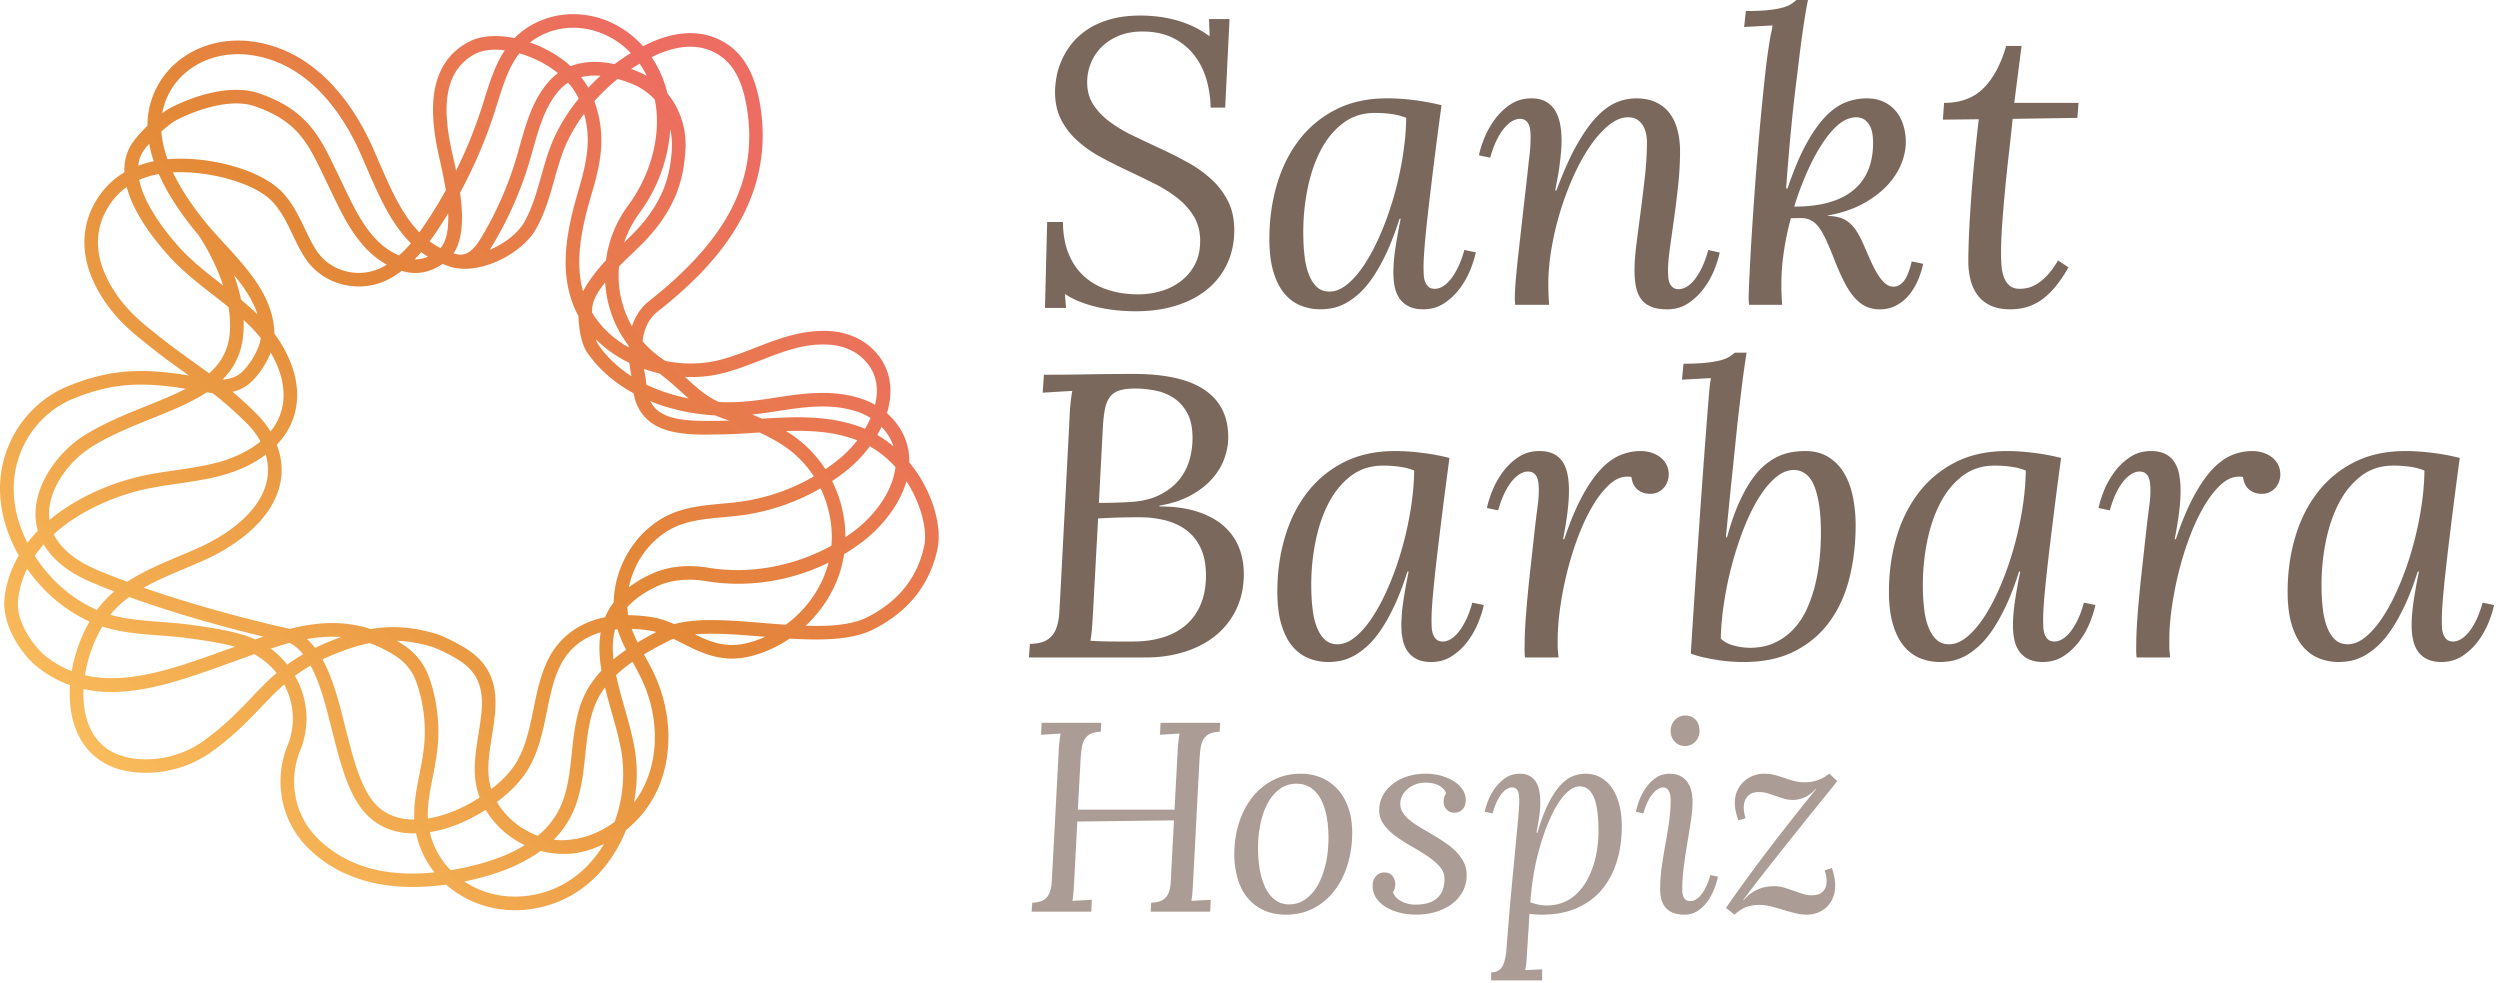
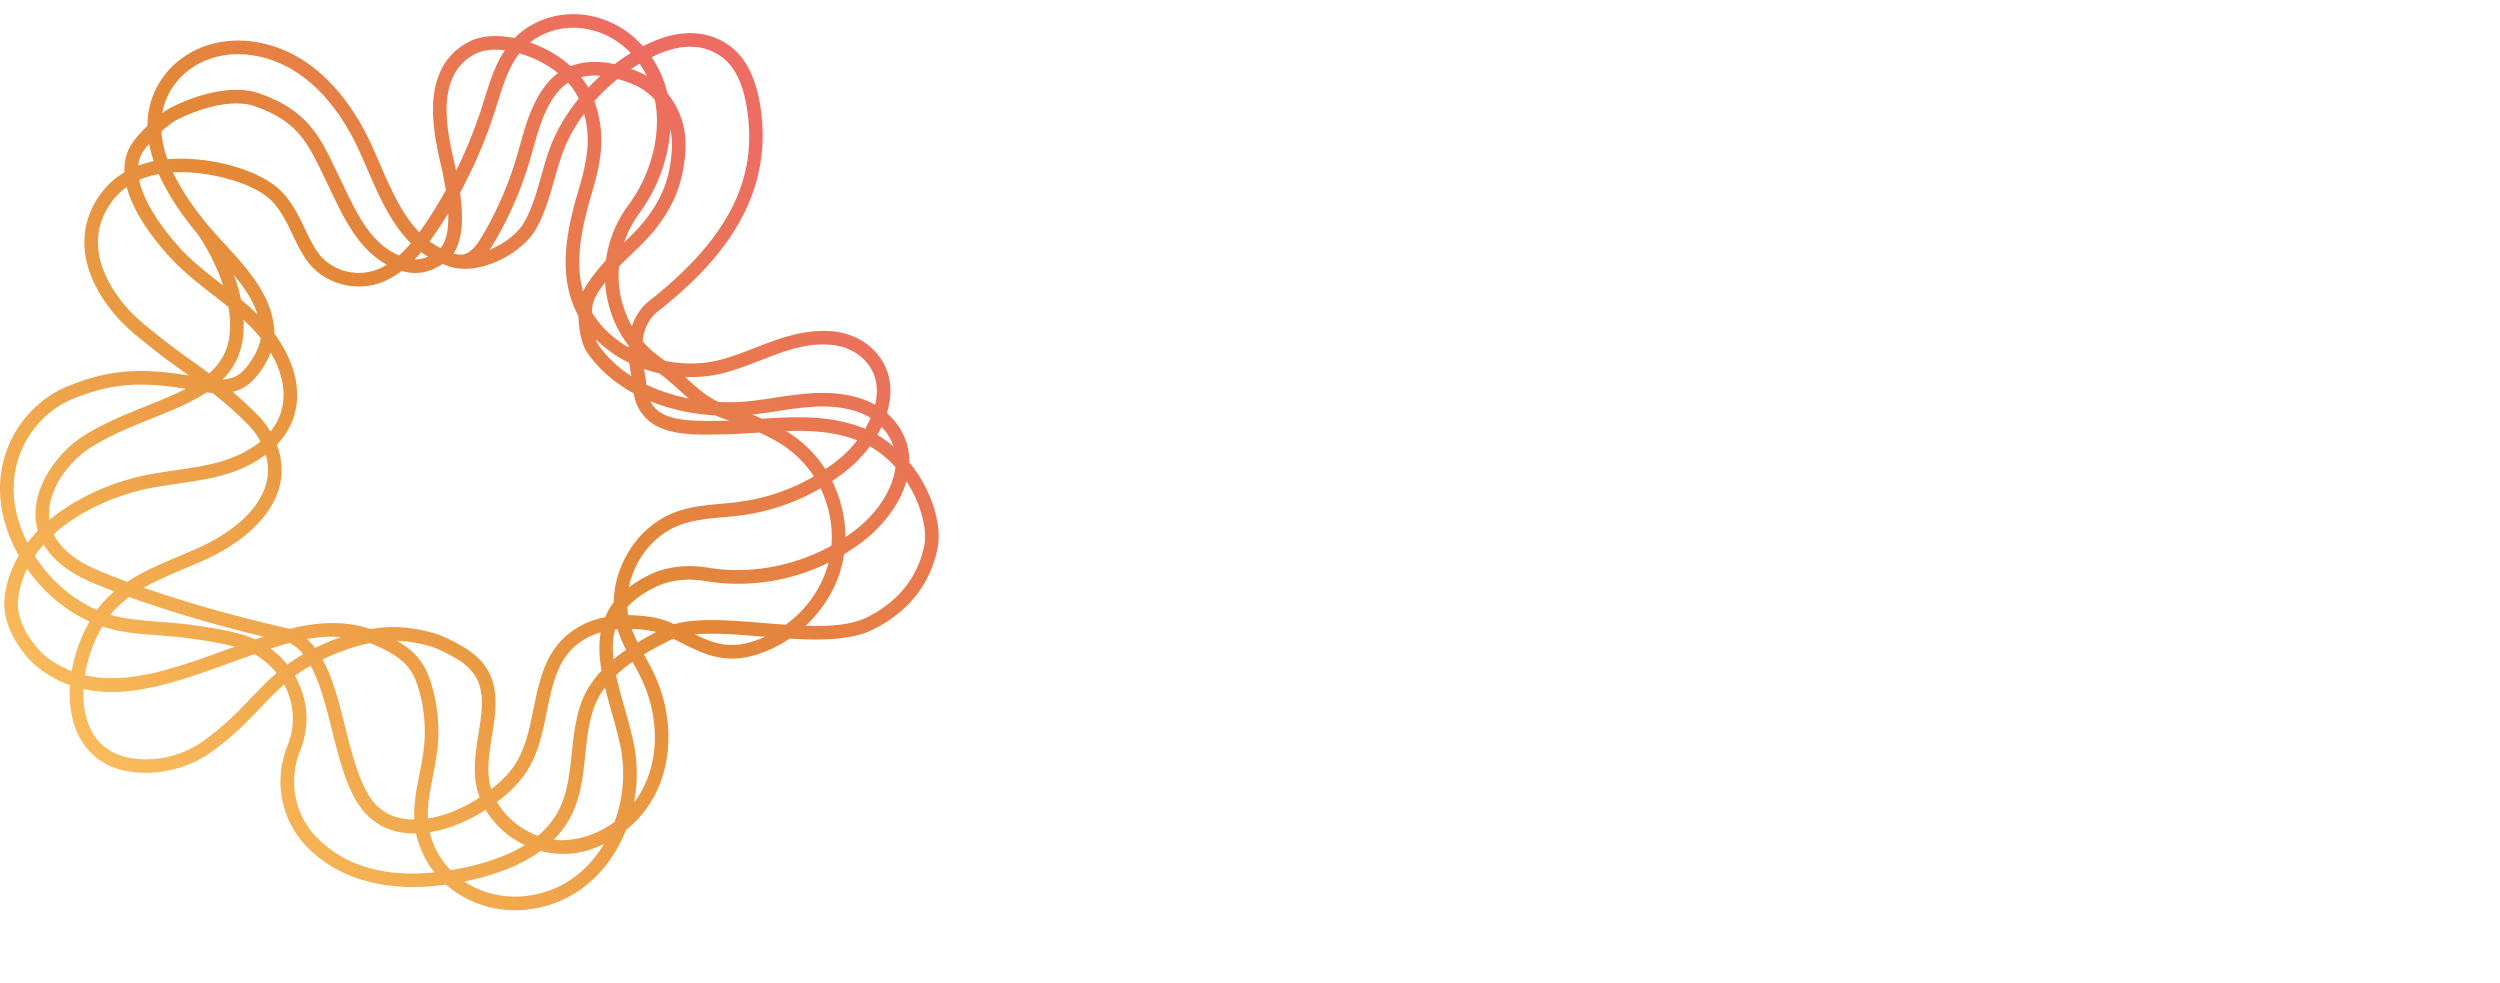
<svg xmlns="http://www.w3.org/2000/svg" viewBox="0 0 374 147" fill-rule="evenodd" clip-rule="evenodd" stroke-linejoin="round" stroke-miterlimit="2">
-   <path d="M175.629 122.726l-14.463.177-.453 8.67c-.04.735-.079 1.366-.118 1.892-.039.526-.092.959-.158 1.301l2.896-.158-.079 1.773h-8.926l.098-1.34c.749-.026 1.32-.164 1.714-.414.394-.249.68-.591.857-1.024.177-.434.286-.949.325-1.547.04-.598.079-1.251.119-1.96l.926-17.438a26.204 26.204 0 01.295-2.916l-2.916.178.079-1.793h8.926l-.079 1.34c-.657.026-1.179.141-1.566.345a2.107 2.107 0 00-.887.856c-.204.368-.342.825-.414 1.37a24.992 24.992 0 00-.167 1.901l-.394 7.191h14.462l.453-8.473a26.204 26.204 0 01.295-2.916l-2.916.178.079-1.793h8.926l-.079 1.34c-.657.026-1.179.138-1.566.335a2.04 2.04 0 00-.887.847c-.204.368-.342.821-.414 1.359-.072.539-.128 1.17-.167 1.892l-.926 17.675a91.45 91.45 0 01-.118 1.892c-.039.526-.092.959-.158 1.301l2.896-.158-.079 1.773h-8.906l.079-1.34c.749-.026 1.323-.164 1.724-.414.401-.249.69-.591.867-1.024.177-.433.286-.949.325-1.547.039-.598.072-1.251.099-1.96l.394-7.369.002-.002zM192.397 136.833c-1.327 0-2.476-.236-3.448-.709a6.778 6.778 0 01-2.414-1.932c-.638-.813-1.11-1.773-1.419-2.876a13.029 13.029 0 01-.463-3.527c0-1.629.229-3.176.689-4.641.46-1.464 1.117-2.741 1.971-3.832a9.533 9.533 0 013.133-2.601c1.234-.644 2.627-.966 4.177-.966 1.09 0 2.102.197 3.034.591a6.964 6.964 0 012.434 1.715c.689.748 1.228 1.672 1.616 2.769.387 1.097.581 2.354.581 3.772 0 1.629-.22 3.183-.66 4.66-.44 1.477-1.083 2.778-1.931 3.901a9.54 9.54 0 01-3.113 2.68c-1.229.663-2.624.995-4.187.995v.001zm6.345-11.448c0-.617-.03-1.247-.089-1.892a13.158 13.158 0 00-.306-1.871 9.612 9.612 0 00-.571-1.695 5.467 5.467 0 00-.887-1.389 3.873 3.873 0 00-1.261-.945c-.486-.23-1.051-.346-1.695-.346a4.12 4.12 0 00-2.433.759c-.716.506-1.317 1.195-1.803 2.069-.486.874-.857 1.895-1.113 3.063a17.483 17.483 0 00-.384 3.744c0 .617.029 1.255.088 1.911.059.657.161 1.297.306 1.921.144.624.332 1.212.562 1.764a5.68 5.68 0 00.867 1.458c.348.421.755.752 1.222.995.467.243 1.001.364 1.606.364.696 0 1.323-.145 1.882-.434a5.226 5.226 0 001.487-1.152 7.265 7.265 0 001.123-1.675c.315-.637.575-1.307.778-2.01.204-.702.355-1.415.454-2.138.098-.723.154-1.557.167-2.503v.002zM208.377 133.483c.104.289.27.549.492.778.223.23.488.424.799.581.307.158.639.279.994.364a4.58 4.58 0 001.084.129c1.457 0 2.549-.332 3.271-.995.721-.663 1.082-1.612 1.082-2.848 0-.683-.238-1.297-.719-1.842-.479-.545-1.084-1.064-1.812-1.557a33.276 33.276 0 00-2.355-1.448 23.977 23.977 0 01-2.354-1.508 8.523 8.523 0 01-1.813-1.754 3.527 3.527 0 01-.719-2.177 4.6 4.6 0 01.502-2.099 5.373 5.373 0 011.419-1.743c.611-.5 1.344-.894 2.197-1.183.853-.289 1.807-.434 2.857-.434.762 0 1.5.096 2.217.286.715.19 1.352.456 1.91.798a4.357 4.357 0 011.34 1.241 2.81 2.81 0 01.504 1.636c0 .591-.162 1.051-.484 1.379-.32.328-.725.492-1.211.492-.486 0-.877-.164-1.172-.492a1.625 1.625 0 01-.443-1.123c0-.21.025-.421.078-.631.053-.21.15-.427.295-.65-.145-.446-.479-.824-1.004-1.133-.525-.309-1.242-.463-2.148-.463-.445 0-.889.076-1.33.227a3.982 3.982 0 00-1.191.65c-.355.282-.641.62-.857 1.015a2.663 2.663 0 00-.324 1.301c0 .485.141.936.424 1.35.281.413.656.805 1.123 1.172.465.368.998.727 1.596 1.074.598.347 1.205.706 1.822 1.074.617.367 1.225.755 1.822 1.162.597.407 1.129.851 1.596 1.33a6.13 6.13 0 011.123 1.576c.283.571.424 1.212.424 1.921a5.08 5.08 0 01-.551 2.354 5.612 5.612 0 01-1.557 1.862c-.67.525-1.473.936-2.404 1.231-.934.296-1.957.443-3.074.443-.814 0-1.611-.096-2.395-.285a7.467 7.467 0 01-2.078-.828 4.566 4.566 0 01-1.458-1.35c-.368-.538-.551-1.156-.551-1.853 0-.591.167-1.07.502-1.438a1.623 1.623 0 011.251-.551c.538 0 .945.177 1.221.531.277.354.414.749.414 1.183 0 .197-.021.397-.068.601a2.045 2.045 0 01-.285.641l-.002.003zM228.494 141.778c-.04.552-.076 1.134-.108 1.744a8.215 8.215 0 01-.227 1.605l2.541-.118v1.655h-7.625v-1.202c.564 0 1.002-.147 1.311-.442.309-.296.535-.696.68-1.201a9.099 9.099 0 00.296-1.792c.052-.689.111-1.428.177-2.215.118-1.55.243-3.065.374-4.549.132-1.482.263-2.903.395-4.263.131-1.358.253-2.635.364-3.829.111-1.195.214-2.271.306-3.229.092-.958.164-1.782.217-2.471.053-.689.079-1.204.079-1.546a14.2 14.2 0 00-.021-.777 2.33 2.33 0 00-.128-.68 1.139 1.139 0 00-.325-.482c-.144-.125-.348-.188-.61-.188-.224 0-.463.069-.72.206-.256.138-.512.359-.768.667-.257.307-.506.709-.749 1.205a10.696 10.696 0 00-.66 1.804l-1.183-.236c.092-.473.267-1.034.522-1.685a8.435 8.435 0 011.034-1.872 6.237 6.237 0 011.566-1.517c.611-.414 1.317-.621 2.118-.621.604 0 1.106.115 1.508.345.4.23.716.539.945.926.23.388.391.838.483 1.351a9.01 9.01 0 01.138 1.596c0 .827-.066 1.648-.197 2.463-.131.815-.256 1.53-.374 2.147h.138c.552-1.852 1.123-3.353 1.714-4.502.592-1.149 1.192-2.043 1.804-2.68.61-.638 1.225-1.07 1.842-1.301a5.194 5.194 0 011.812-.345c.92 0 1.725.21 2.414.631.689.42 1.258.985 1.704 1.694.446.709.781 1.537 1.005 2.482.224.946.335 1.951.335 3.015 0 1.971-.256 3.767-.769 5.389-.512 1.623-1.268 3.019-2.266 4.188-.998 1.169-2.243 2.076-3.733 2.719-1.491.644-3.209.966-5.153.966-.656 0-1.287-.039-1.892-.118l-.314 5.063zm.887-10.64a27.895 27.895 0 00-.257 1.843c-.066.624-.131 1.29-.197 1.999.421.146.824.26 1.212.346.388.085.805.128 1.252.128.945 0 1.796-.161 2.551-.483a6.412 6.412 0 001.99-1.319 8.353 8.353 0 001.468-1.941c.407-.735.739-1.514.995-2.335.257-.82.443-1.668.562-2.542.118-.873.178-1.717.178-2.531 0-.92-.043-1.783-.128-2.592-.086-.808-.233-1.514-.443-2.118-.21-.604-.499-1.08-.867-1.428-.368-.349-.827-.522-1.379-.522-.486 0-.973.181-1.458.542-.486.361-.959.86-1.419 1.497a14.78 14.78 0 00-1.311 2.256 27.548 27.548 0 00-1.143 2.799c-.349.998-.66 2.042-.936 3.133-.276 1.09-.5 2.181-.67 3.271v-.003zM253.203 119.947c0 .814-.079 1.743-.236 2.788a200.894 200.894 0 01-.532 3.31 93.298 93.298 0 00-.532 3.557 27.245 27.245 0 00-.236 3.508c0 .552.099.972.295 1.261.197.289.52.434.966.434.224 0 .463-.069.72-.207.256-.138.515-.361.778-.67.262-.309.519-.713.768-1.212.25-.499.474-1.104.67-1.812l1.144.236a11.987 11.987 0 01-.562 1.843 8.442 8.442 0 01-.995 1.852 5.6 5.6 0 01-1.468 1.429c-.572.381-1.231.571-1.98.571-2.431 0-3.646-1.267-3.646-3.799 0-1.168.082-2.31.246-3.425.164-1.115.345-2.221.542-3.316.197-1.095.378-2.198.542-3.307.164-1.109.246-2.234.246-3.376 0-.171-.017-.361-.049-.571a2.451 2.451 0 00-.168-.59 1.242 1.242 0 00-.335-.463c-.145-.125-.335-.188-.571-.188-.224 0-.463.069-.719.206-.257.138-.52.359-.788.667-.27.307-.529.709-.778 1.205-.25.497-.474 1.099-.67 1.804l-1.123-.236a11.55 11.55 0 01.492-1.685 8.18 8.18 0 01.976-1.872 6.003 6.003 0 011.507-1.517c.592-.414 1.294-.621 2.108-.621.564 0 1.061.102 1.488.306a2.88 2.88 0 011.063.856c.282.368.493.809.631 1.32.138.513.207 1.084.207 1.715l-.001-.001zm1.044-10.601c0 .342-.06.649-.178.926a2.165 2.165 0 01-1.989 1.34c-.303 0-.582-.056-.838-.168a2.194 2.194 0 01-.68-.463 2.09 2.09 0 01-.463-.709 2.44 2.44 0 01-.168-.926c0-.342.06-.653.178-.937a2.213 2.213 0 011.181-1.203c.263-.111.539-.167.828-.167.631 0 1.143.207 1.537.62.394.414.591.976.591 1.686l.001.001zM263.173 135.375c-.591 0-1.186.089-1.783.266-.598.178-1.231.575-1.901 1.192l-1.281-1.005c.644-.959 1.737-2.495 3.281-4.61a253.536 253.536 0 014.729-6.276 402.353 402.353 0 013.498-4.452c.722-.9 1.392-1.725 2.01-2.474h-.079c-.618.657-1.215 1.098-1.793 1.32-.578.224-1.11.335-1.597.335a4.71 4.71 0 01-1.359-.188c-.42-.124-.834-.259-1.241-.403a27.655 27.655 0 00-1.231-.404 4.686 4.686 0 00-1.35-.187c-.236 0-.482.032-.739.098a1.84 1.84 0 00-.709.365c-.217.177-.397.42-.542.729-.145.309-.217.7-.217 1.173 0 .224.02.463.06.719.039.257.111.529.217.818l-1.084.354c-.145-.407-.27-.838-.374-1.291a6.042 6.042 0 01-.158-1.369c0-.644.118-1.231.354-1.764.236-.533.555-.988.956-1.369a4.42 4.42 0 013.044-1.202c.604 0 1.153.065 1.646.197.492.131.969.279 1.429.443.459.164.933.312 1.419.443a6.358 6.358 0 001.654.197c.171 0 .391-.014.66-.04.269-.026.568-.085.896-.177.328-.092.67-.224 1.025-.395.354-.171.702-.4 1.044-.689l1.202 1.123a189.81 189.81 0 01-1.469 1.832c-.637.788-1.362 1.685-2.177 2.689a745.9 745.9 0 00-4.01 5.015 720.324 720.324 0 00-4.099 5.192 138.219 138.219 0 00-2.335 3.084h.079c.631-.71 1.311-1.235 2.039-1.577.729-.341 1.587-.512 2.571-.512.486 0 .969.072 1.448.217.479.145.949.299 1.409.463.46.164.916.318 1.369.463.453.145.903.217 1.35.217.236 0 .483-.026.739-.079.256-.052.496-.154.719-.305.224-.151.407-.371.552-.66.145-.289.217-.67.217-1.144 0-.446-.099-.958-.295-1.536l1.083-.354c.145.407.263.837.355 1.29.092.453.138.91.138 1.369 0 .645-.108 1.231-.325 1.764a3.99 3.99 0 01-.896 1.359 4.114 4.114 0 01-1.34.877 4.323 4.323 0 01-1.655.315 7.291 7.291 0 01-1.803-.227 37.507 37.507 0 01-1.793-.502 37.121 37.121 0 00-1.783-.503 7.198 7.198 0 00-1.773-.227l-.001.003z" fill="#ab9d95" fill-rule="nonzero" />
-   <path d="M159.97 63.254c.039-1.12.098-2.068.177-2.844.078-.776.167-1.42.265-1.931l-4.424.265.177-2.684c2.202 0 4.395-.019 6.578-.059a386.93 386.93 0 016.902-.059c2.242 0 4.237.187 5.988.56 1.75.374 3.225.949 4.424 1.726 1.199.777 2.114 1.76 2.743 2.95.629 1.19.944 2.601.944 4.233 0 1.042-.192 2.099-.575 3.171-.384 1.072-.988 2.079-1.814 3.023-.826.944-1.893 1.775-3.2 2.492-1.308.719-2.876 1.234-4.705 1.549v.118c2.143 0 4.006.251 5.589.752 1.583.501 2.896 1.199 3.938 2.094a8.43 8.43 0 012.33 3.187c.511 1.229.767 2.58.767 4.056 0 1.946-.369 3.696-1.106 5.25a11.274 11.274 0 01-3.067 3.938c-1.308 1.072-2.861 1.893-4.661 2.463-1.799.57-3.751.855-5.855.855h-17.461l.147-2.035c1.121-.02 1.98-.221 2.581-.604a3.315 3.315 0 001.312-1.591c.275-.679.443-1.484.501-2.417.059-.934.118-1.97.177-3.109l1.327-25.347.001-.002zm3.156 32.597c.491.039 1.077.068 1.755.088.679.021 1.337.029 1.977.029h2.669c1.632 0 3.116-.206 4.454-.618 1.338-.412 2.482-1.03 3.437-1.854.954-.825 1.691-1.855 2.212-3.093.521-1.236.781-2.68.781-4.329 0-1.629-.265-2.998-.796-4.107s-1.253-2.003-2.168-2.681c-.914-.677-1.972-1.162-3.171-1.457a15.759 15.759 0 00-3.775-.442 95.798 95.798 0 00-6.223.177l-.737 13.576a114.647 114.647 0 01-.177 2.812 17.57 17.57 0 01-.236 1.899h-.002zm6.696-37.726c-.984 0-1.775.099-2.375.295-.6.197-1.072.526-1.416.988-.344.462-.59 1.067-.737 1.814-.147.748-.25 1.671-.31 2.772l-.59 11.238c.747 0 1.499-.01 2.256-.029.757-.02 1.47-.049 2.138-.089 1.79-.078 3.293-.407 4.513-.988 1.219-.579 2.207-1.312 2.964-2.197a8.198 8.198 0 001.637-2.994c.334-1.11.501-2.246.501-3.407 0-1.534-.266-2.782-.796-3.746-.531-.963-1.209-1.715-2.036-2.256a7.644 7.644 0 00-2.772-1.106 15.823 15.823 0 00-2.979-.295h.002zM216.84 68.507a893.49 893.49 0 00-1.829 14.422c-.256 2.171-.462 4.11-.619 5.819-.158 1.709-.236 3.016-.236 3.919 0 .393.01.786.029 1.179.019.393.089.746.207 1.061.118.315.29.57.516.767.227.196.546.294.959.294.334 0 .693-.102 1.076-.308.384-.205.771-.538 1.165-.998.394-.46.777-1.061 1.15-1.805.374-.743.708-1.644 1.003-2.7l1.711.354c-.138.708-.398 1.548-.781 2.521a12.685 12.685 0 01-1.549 2.803 9.265 9.265 0 01-2.359 2.271c-.925.62-1.986.93-3.186.93-.807 0-1.495-.133-2.065-.398a3.59 3.59 0 01-1.386-1.106c-.354-.472-.61-1.042-.768-1.711a9.815 9.815 0 01-.235-2.241c0-1.141.104-2.39.31-3.746.206-1.356.467-2.802.781-4.336h-.177c-.63 1.986-1.283 3.697-1.961 5.132-.679 1.437-1.362 2.655-2.051 3.658-.689 1.003-1.382 1.813-2.079 2.434-.698.619-1.376 1.102-2.035 1.445-.659.344-1.298.575-1.917.692a9.402 9.402 0 01-1.755.178 7.884 7.884 0 01-3.023-.575c-.934-.384-1.746-.993-2.434-1.829-.688-.836-1.229-1.922-1.622-3.26-.394-1.337-.59-2.959-.59-4.866 0-2.832.369-5.516 1.106-8.053.737-2.536 1.838-4.768 3.304-6.695 1.464-1.927 3.298-3.456 5.501-4.586 2.202-1.131 4.778-1.696 7.728-1.696 1.239 0 2.571.088 3.997.266 1.426.177 2.797.432 4.115.766l-.001-.002zm-5.28 1.889a8.856 8.856 0 00-2.094-.561 17.572 17.572 0 00-2.597-.177c-1.828 0-3.417.512-4.763 1.534-1.347 1.022-2.458 2.375-3.333 4.055-.875 1.682-1.529 3.589-1.961 5.723a32.773 32.773 0 00-.649 6.533c0 1.278.063 2.463.192 3.554.127 1.092.349 2.031.664 2.817.314.787.717 1.401 1.209 1.844.491.442 1.11.663 1.858.663.924 0 1.848-.393 2.773-1.18.924-.786 1.804-1.838 2.64-3.156.835-1.317 1.622-2.851 2.36-4.601a46.722 46.722 0 001.917-5.517c.54-1.927.968-3.883 1.283-5.869.313-1.986.481-3.874.501-5.663v.001zM244.065 71.369a1.082 1.082 0 00-.34-.059h-.31c-.904 0-1.784.389-2.64 1.166-.856.777-1.672 1.809-2.448 3.096-.777 1.289-1.489 2.773-2.139 4.454a46.682 46.682 0 00-1.666 5.236 52.702 52.702 0 00-1.092 5.441c-.266 1.819-.398 3.506-.398 5.059v.767a11.353 11.353 0 00.06 1.165c.02.188.039.409.059.664h-5.015a12.041 12.041 0 01-.059-.884c0-.53.005-1.114.015-1.753.01-.639.044-1.439.104-2.401.059-.963.152-2.156.28-3.58.128-1.424.31-3.196.546-5.318.177-1.572.324-2.897.442-3.979a199.727 199.727 0 01.531-4.463c.06-.442.104-.815.133-1.12.029-.305.049-.574.06-.811.01-.235.015-.51.015-.825a8.13 8.13 0 00-.06-1.002 2.863 2.863 0 00-.235-.854 1.45 1.45 0 00-.502-.604c-.217-.148-.501-.221-.855-.221-.334 0-.692.103-1.076.308-.384.205-.777.538-1.18.998-.403.46-.792 1.061-1.165 1.805-.374.743-.708 1.643-1.003 2.7L222.445 76c.138-.707.398-1.548.781-2.521.384-.973.9-1.907 1.549-2.802a9.356 9.356 0 012.345-2.271c.915-.619 1.972-.929 3.171-.929.826 0 1.524.138 2.095.413a3.397 3.397 0 011.371 1.18c.344.512.59 1.131.738 1.858.147.728.221 1.534.221 2.419 0 1.042-.079 2.177-.236 3.407a56.694 56.694 0 01-.648 3.908h.177c.885-2.615 1.789-4.773 2.714-6.475.924-1.701 1.863-3.048 2.816-4.041.954-.993 1.922-1.686 2.906-2.08a7.89 7.89 0 012.949-.59 5.4 5.4 0 011.682.251c.511.167.958.403 1.342.708.384.305.683.673.899 1.106.216.433.324.915.324 1.445 0 .354-.063.708-.191 1.062-.128.354-.31.664-.546.929a2.743 2.743 0 01-.87.649 2.633 2.633 0 01-1.165.251c-.747 0-1.376-.211-1.888-.634-.512-.422-.816-1.047-.914-1.873l-.002-.001zM259.964 62.963a6178.6 6178.6 0 01-.855 8.289c-.295 2.831-.601 5.869-.915 9.114h.177c.531-1.947 1.106-3.618 1.726-5.015.62-1.396 1.259-2.571 1.918-3.524.658-.954 1.337-1.716 2.035-2.286.697-.57 1.391-1.007 2.079-1.312a7.865 7.865 0 012.035-.605 13.056 13.056 0 011.888-.147c1.377 0 2.547.305 3.511.915a7.112 7.112 0 012.345 2.448c.6 1.022 1.032 2.208 1.298 3.554a21.66 21.66 0 01.398 4.203c0 2.773-.31 5.398-.93 7.876-.619 2.478-1.603 4.646-2.949 6.504-1.348 1.858-3.083 3.333-5.206 4.424-2.124 1.092-4.681 1.638-7.669 1.638-.492 0-1.067-.021-1.726-.06a22.393 22.393 0 01-2.051-.221 34.16 34.16 0 01-2.138-.398 13.442 13.442 0 01-1.991-.59c.943-15.003 1.829-27.677 2.654-38.021.039-.511.074-.914.104-1.209l.074-.737c.019-.196.044-.383.073-.561.029-.177.063-.402.104-.678l-4.336.236.235-2.389c1.317 0 2.414-.045 3.289-.135.875-.09 1.603-.211 2.183-.362.58-.151 1.032-.327 1.357-.528.324-.201.604-.41.84-.626h1.771c-.138.846-.271 1.726-.398 2.64-.127.914-.246 1.819-.354 2.714l-.31 2.595-.265 2.257-.001-.003zm-2.537 32.563c.491.492 1.155.846 1.991 1.062a9.763 9.763 0 002.463.324c1.416-.02 2.659-.29 3.731-.812a9.128 9.128 0 002.787-2.079 11.284 11.284 0 001.946-3.009c.512-1.14.919-2.345 1.225-3.613.305-1.268.521-2.556.648-3.863s.192-2.571.192-3.791c0-3.008-.325-5.333-.974-6.975-.649-1.642-1.701-2.463-3.156-2.463-.964.04-1.893.458-2.787 1.254-.896.796-1.736 1.849-2.522 3.156-.786 1.307-1.509 2.812-2.168 4.513a50.606 50.606 0 00-1.726 5.339 52.7 52.7 0 00-1.165 5.618 42.515 42.515 0 00-.486 5.339h.001zM308.337 68.507a893.49 893.49 0 00-1.829 14.422c-.256 2.171-.462 4.11-.619 5.819-.158 1.709-.236 3.016-.236 3.919 0 .393.01.786.029 1.179.019.393.089.746.207 1.061.118.315.29.57.516.767.227.196.546.294.959.294.334 0 .693-.102 1.076-.308.384-.205.771-.538 1.165-.998.394-.46.777-1.061 1.15-1.805.374-.743.708-1.644 1.003-2.7l1.711.354c-.138.708-.398 1.548-.781 2.521a12.685 12.685 0 01-1.549 2.803 9.265 9.265 0 01-2.359 2.271c-.925.62-1.986.93-3.186.93-.807 0-1.495-.133-2.065-.398a3.59 3.59 0 01-1.386-1.106c-.354-.472-.61-1.042-.768-1.711a9.815 9.815 0 01-.235-2.241c0-1.141.104-2.39.31-3.746.206-1.356.467-2.802.781-4.336h-.177c-.63 1.986-1.283 3.697-1.961 5.132-.679 1.437-1.362 2.655-2.051 3.658-.689 1.003-1.382 1.813-2.079 2.434-.698.619-1.377 1.102-2.035 1.445-.659.344-1.298.575-1.917.692a9.412 9.412 0 01-1.756.178 7.891 7.891 0 01-3.023-.575c-.934-.384-1.745-.993-2.433-1.829-.688-.836-1.229-1.922-1.623-3.26-.394-1.337-.59-2.959-.59-4.866 0-2.832.369-5.516 1.106-8.053.737-2.536 1.839-4.768 3.304-6.695 1.465-1.927 3.299-3.456 5.501-4.586 2.202-1.13 4.778-1.696 7.728-1.696 1.239 0 2.571.088 3.997.266 1.426.177 2.797.432 4.115.766v-.002zm-5.28 1.889a8.856 8.856 0 00-2.094-.561 17.568 17.568 0 00-2.596-.177c-1.829 0-3.417.512-4.764 1.534-1.348 1.022-2.459 2.375-3.333 4.055-.876 1.682-1.529 3.589-1.962 5.723a32.773 32.773 0 00-.649 6.533c0 1.278.064 2.463.192 3.554.128 1.092.349 2.031.663 2.817.314.787.718 1.401 1.21 1.844.491.442 1.11.663 1.858.663.924 0 1.848-.393 2.772-1.18.924-.786 1.804-1.838 2.64-3.156.836-1.317 1.622-2.851 2.359-4.601a46.544 46.544 0 001.918-5.517c.54-1.927.968-3.883 1.283-5.869.313-1.986.481-3.874.501-5.663l.002.001zM335.563 71.369a1.082 1.082 0 00-.34-.059h-.31c-.904 0-1.784.389-2.64 1.166-.856.777-1.672 1.809-2.448 3.096-.777 1.289-1.489 2.773-2.139 4.454a46.682 46.682 0 00-1.666 5.236 52.702 52.702 0 00-1.092 5.441c-.266 1.819-.398 3.506-.398 5.059v.767a11.353 11.353 0 00.06 1.165c.02.188.039.409.059.664h-5.015a12.041 12.041 0 01-.059-.884c0-.53.005-1.114.015-1.753.01-.639.044-1.439.104-2.401.059-.963.152-2.156.28-3.58.128-1.424.31-3.196.546-5.318.177-1.572.324-2.897.442-3.979a199.727 199.727 0 01.531-4.463c.06-.442.104-.815.133-1.12.029-.305.049-.574.06-.811.01-.235.015-.51.015-.825a8.13 8.13 0 00-.06-1.002 2.863 2.863 0 00-.235-.854 1.45 1.45 0 00-.502-.604c-.217-.148-.501-.221-.855-.221-.334 0-.692.103-1.076.308-.384.205-.777.538-1.18.998-.403.46-.792 1.061-1.165 1.805-.374.743-.708 1.643-1.003 2.7L313.943 76c.138-.707.398-1.548.781-2.521.384-.973.9-1.907 1.549-2.802a9.356 9.356 0 012.345-2.271c.915-.619 1.972-.929 3.171-.929.826 0 1.524.138 2.095.413a3.397 3.397 0 011.371 1.18c.344.512.59 1.131.738 1.858.147.728.221 1.534.221 2.419 0 1.042-.079 2.177-.236 3.407a56.694 56.694 0 01-.648 3.908h.177c.885-2.615 1.789-4.773 2.714-6.475.924-1.701 1.863-3.048 2.816-4.041.954-.993 1.922-1.686 2.906-2.08a7.89 7.89 0 012.949-.59 5.4 5.4 0 011.682.251c.511.167.958.403 1.342.708.384.305.683.673.899 1.106.216.433.324.915.324 1.445 0 .354-.063.708-.191 1.062-.128.354-.31.664-.546.929a2.743 2.743 0 01-.87.649 2.633 2.633 0 01-1.165.251c-.747 0-1.376-.211-1.888-.634-.512-.422-.816-1.047-.914-1.873l-.002-.001zM367.979 68.507a893.49 893.49 0 00-1.829 14.422c-.256 2.171-.462 4.11-.619 5.819-.158 1.709-.236 3.016-.236 3.919 0 .393.01.786.029 1.179.019.393.089.746.207 1.061.118.315.29.57.516.767.227.196.546.294.959.294.334 0 .693-.102 1.076-.308.384-.205.771-.538 1.165-.998.394-.46.777-1.061 1.15-1.805.374-.743.708-1.644 1.003-2.7l1.711.354c-.138.708-.398 1.548-.781 2.521a12.685 12.685 0 01-1.549 2.803 9.265 9.265 0 01-2.359 2.271c-.925.62-1.986.93-3.186.93-.807 0-1.495-.133-2.065-.398a3.59 3.59 0 01-1.386-1.106c-.354-.472-.61-1.042-.768-1.711a9.815 9.815 0 01-.235-2.241c0-1.141.104-2.39.31-3.746.206-1.356.467-2.802.781-4.336h-.177c-.63 1.986-1.283 3.697-1.961 5.132-.679 1.437-1.362 2.655-2.051 3.658-.689 1.003-1.382 1.813-2.079 2.434-.698.619-1.377 1.102-2.035 1.445-.659.344-1.298.575-1.917.692a9.412 9.412 0 01-1.756.178 7.891 7.891 0 01-3.023-.575c-.934-.384-1.745-.993-2.433-1.829-.688-.836-1.229-1.922-1.623-3.26-.394-1.337-.59-2.959-.59-4.866 0-2.832.369-5.516 1.106-8.053.737-2.536 1.839-4.768 3.304-6.695 1.465-1.927 3.299-3.456 5.501-4.586 2.202-1.13 4.778-1.696 7.728-1.696 1.239 0 2.571.088 3.997.266 1.426.177 2.797.432 4.115.766v-.002zm-5.28 1.889a8.856 8.856 0 00-2.094-.561 17.568 17.568 0 00-2.596-.177c-1.829 0-3.417.512-4.764 1.534-1.348 1.022-2.459 2.375-3.333 4.055-.876 1.682-1.529 3.589-1.962 5.723a32.773 32.773 0 00-.649 6.533c0 1.278.064 2.463.192 3.554.128 1.092.349 2.031.663 2.817.314.787.718 1.401 1.21 1.844.491.442 1.11.663 1.858.663.924 0 1.848-.393 2.772-1.18.924-.786 1.804-1.838 2.64-3.156.836-1.317 1.622-2.851 2.359-4.601a46.544 46.544 0 001.918-5.517c.54-1.927.968-3.883 1.283-5.869.313-1.986.481-3.874.501-5.663l.002.001zM159.485 46.068h-3.156l.324-12.861h2.36c.019 1.869.314 3.481.885 4.837.57 1.357 1.357 2.478 2.36 3.363 1.003.885 2.187 1.544 3.554 1.976 1.367.433 2.856.649 4.469.649 1.219 0 2.389-.172 3.51-.516a8.935 8.935 0 002.965-1.534 7.468 7.468 0 002.035-2.493c.501-.983.752-2.124.752-3.421 0-1.416-.31-2.64-.929-3.672s-1.44-1.951-2.463-2.758a20.19 20.19 0 00-3.48-2.183 185.558 185.558 0 00-3.982-1.932 83.647 83.647 0 01-3.982-2.006 17.97 17.97 0 01-3.481-2.418 11.08 11.08 0 01-2.463-3.156c-.619-1.189-.929-2.591-.929-4.203 0-.668.074-1.416.222-2.242.147-.826.408-1.662.781-2.507.374-.845.875-1.667 1.504-2.463s1.42-1.509 2.375-2.139c.954-.629 2.084-1.13 3.392-1.504 1.308-.373 2.827-.56 4.557-.56.767 0 1.588.049 2.463.147.875.099 1.76.265 2.655.501.895.236 1.779.556 2.655.958.875.403 1.715.899 2.522 1.49l-.088-2.566h3.067l-.649 13.244h-2.183a15.732 15.732 0 00-.634-4.243c-.403-1.37-1.018-2.583-1.844-3.638-.826-1.055-1.878-1.902-3.156-2.543-1.279-.641-2.802-.961-4.572-.961-1.298 0-2.458.207-3.48.621-1.022.414-1.888.97-2.596 1.669a7.186 7.186 0 00-1.622 2.423 7.547 7.547 0 00-.561 2.88c0 1.301.314 2.428.944 3.384.63.956 1.46 1.812 2.493 2.571a21.838 21.838 0 003.524 2.083 371.35 371.35 0 004.041 1.904 65.095 65.095 0 014.041 2.05 18.337 18.337 0 013.525 2.507 11.398 11.398 0 012.493 3.274c.629 1.239.944 2.694.944 4.366 0 1.77-.334 3.397-1.003 4.881a10.805 10.805 0 01-2.891 3.834c-1.259 1.072-2.807 1.908-4.646 2.507-1.839.6-3.918.899-6.239.899-.767 0-1.607-.04-2.522-.118a23.205 23.205 0 01-2.772-.413 19.653 19.653 0 01-2.758-.796 11.986 11.986 0 01-2.507-1.268l.177 2.094-.001.002zM215.647 15.744a888.24 888.24 0 00-1.829 14.423c-.256 2.171-.462 4.11-.619 5.819-.158 1.709-.236 3.016-.236 3.919 0 .393.01.786.029 1.179.019.393.089.746.207 1.061.118.315.29.57.516.767.227.196.546.294.959.294.334 0 .693-.103 1.076-.308.384-.206.771-.538 1.165-.998.394-.46.777-1.062 1.15-1.805.374-.744.708-1.644 1.003-2.701l1.711.354c-.138.708-.398 1.549-.781 2.522a12.634 12.634 0 01-1.549 2.802 9.248 9.248 0 01-2.359 2.271c-.925.619-1.986.929-3.186.929-.807 0-1.495-.132-2.065-.398a3.598 3.598 0 01-1.386-1.106c-.354-.472-.61-1.042-.768-1.711-.158-.669-.235-1.416-.235-2.242 0-1.14.104-2.389.31-3.746a86.29 86.29 0 01.781-4.336h-.177c-.63 1.986-1.283 3.697-1.962 5.132-.678 1.436-1.361 2.655-2.05 3.658-.689 1.003-1.381 1.814-2.079 2.433-.698.62-1.376 1.102-2.035 1.445a6.987 6.987 0 01-1.917.693 9.397 9.397 0 01-1.755.177 7.865 7.865 0 01-3.023-.575c-.934-.383-1.746-.993-2.434-1.829-.688-.835-1.229-1.922-1.622-3.259-.394-1.337-.59-2.959-.59-4.867 0-2.832.369-5.516 1.106-8.053.737-2.537 1.838-4.768 3.304-6.696 1.464-1.927 3.298-3.456 5.501-4.586 2.202-1.131 4.778-1.696 7.728-1.696 1.239 0 2.571.088 3.997.266 1.426.177 2.797.432 4.115.766l-.001.002zm-5.28 1.889a8.856 8.856 0 00-2.094-.561 17.572 17.572 0 00-2.597-.177c-1.828 0-3.417.512-4.763 1.534-1.347 1.022-2.458 2.375-3.333 4.056s-1.529 3.589-1.961 5.722a32.775 32.775 0 00-.649 6.534c0 1.278.063 2.463.192 3.554.127 1.091.349 2.031.664 2.817.314.787.717 1.401 1.209 1.843.491.443 1.11.664 1.858.664.924 0 1.848-.394 2.773-1.18.924-.786 1.804-1.838 2.64-3.156.835-1.317 1.622-2.851 2.359-4.602a46.708 46.708 0 001.918-5.516c.54-1.927.968-3.883 1.283-5.87.313-1.986.481-3.874.501-5.663v.001zM231.633 42.38c0 .61.01 1.17.029 1.682.019.512.049 1.022.089 1.534h-5.073c-.04-.432-.06-.727-.06-.884 0-.55.02-1.129.06-1.739.039-.609.103-1.38.191-2.312.089-.933.211-2.087.369-3.462.156-1.375.354-3.123.59-5.245.177-1.571.329-2.907.457-4.007.128-1.1.23-2.023.31-2.77.078-.746.147-1.355.206-1.826.06-.472.099-.87.118-1.194.019-.324.034-.609.044-.854.01-.245.016-.515.016-.81 0-.354-.021-.697-.06-1.032a2.76 2.76 0 00-.235-.869 1.517 1.517 0 00-.487-.589c-.206-.147-.486-.221-.841-.221-.334 0-.692.103-1.076.308-.384.205-.777.538-1.18.998-.403.46-.792 1.061-1.165 1.805-.374.743-.708 1.644-1.003 2.7l-1.682-.354c.138-.708.398-1.548.781-2.522.384-.973.9-1.907 1.549-2.802a9.356 9.356 0 012.345-2.271c.915-.619 1.972-.929 3.171-.929.886 0 1.623.172 2.213.516.59.344 1.052.807 1.386 1.387.334.58.57 1.249.708 2.005a13.4 13.4 0 01.207 2.404c0 .649-.035 1.317-.104 2.005a55.418 55.418 0 01-.236 2.006 29.233 29.233 0 01-.31 1.858c-.118.59-.217 1.121-.295 1.593h.177c1.022-2.753 2.035-5.019 3.038-6.799 1.003-1.779 2.001-3.186 2.994-4.218.993-1.032 1.977-1.75 2.95-2.153a7.614 7.614 0 012.935-.605c1.199 0 2.222.212 3.067.634.846.423 1.523.993 2.035 1.711.512.718.885 1.554 1.121 2.507.236.954.354 1.952.354 2.994 0 1.671-.093 3.382-.28 5.132-.187 1.75-.394 3.427-.619 5.029a1818.35 1818.35 0 00-.619 4.41c-.188 1.337-.28 2.438-.28 3.304 0 .374.015.732.044 1.076.029.344.104.645.222.9.118.256.284.462.501.619.217.158.502.236.855.236.314 0 .669-.104 1.062-.31.393-.206.786-.541 1.18-1.002.393-.462.776-1.067 1.15-1.814.373-.747.708-1.661 1.003-2.743l1.71.384c-.138.708-.397 1.548-.781 2.522a12.362 12.362 0 01-1.549 2.787 9.477 9.477 0 01-2.345 2.257c-.914.619-1.972.929-3.171.929-.964 0-1.76-.128-2.389-.383-.63-.256-1.132-.634-1.505-1.136-.374-.501-.634-1.11-.781-1.829-.147-.718-.222-1.548-.222-2.492 0-1.121.099-2.448.295-3.982.196-1.534.408-3.161.635-4.881.226-1.721.438-3.471.634-5.25s.295-3.476.295-5.088c0-.354-.039-.742-.118-1.166a3.913 3.913 0 00-.428-1.194 2.79 2.79 0 00-.855-.944c-.363-.255-.84-.384-1.431-.384-.924 0-1.863.379-2.816 1.136-.954.757-1.873 1.77-2.758 3.038-.885 1.269-1.711 2.739-2.478 4.41a43.384 43.384 0 00-2.006 5.265A45.83 45.83 0 00232.134 37c-.334 1.898-.501 3.692-.501 5.383v-.003zM268.976 10.259a261.592 261.592 0 00-1.003 8.79 342.363 342.363 0 00-.767 9.144h.207c.904-2.674 1.828-4.876 2.772-6.607.943-1.73 1.907-3.106 2.891-4.129.982-1.022 1.991-1.735 3.023-2.138a8.571 8.571 0 013.141-.605c1.022 0 1.907.187 2.655.561a5.25 5.25 0 011.829 1.475c.472.61.82 1.308 1.047 2.094.226.787.339 1.583.339 2.39 0 1.082-.236 2.197-.708 3.348-.472 1.151-1.189 2.232-2.153 3.245s-2.178 1.913-3.643 2.699c-1.465.787-3.19 1.357-5.177 1.711v.059c.688.02 1.293.108 1.814.265a3.93 3.93 0 011.386.738 5.67 5.67 0 011.121 1.298c.344.531.684 1.18 1.018 1.947.334.767.669 1.529 1.003 2.286a19.61 19.61 0 001.032 2.035c.354.6.732 1.087 1.136 1.46.404.373.841.56 1.312.56.59 0 1.111-.28 1.563-.84.452-.56.846-1.539 1.18-2.935l1.711.354a12.877 12.877 0 01-.796 2.493 8.991 8.991 0 01-1.328 2.183 6.352 6.352 0 01-1.888 1.548c-.728.393-1.562.59-2.507.59-.767 0-1.465-.152-2.095-.457-.629-.305-1.214-.776-1.755-1.416-.541-.639-1.062-1.46-1.563-2.463a39.472 39.472 0 01-1.548-3.599 51.984 51.984 0 00-1.092-2.551c-.334-.717-.674-1.308-1.018-1.77-.344-.462-.723-.806-1.136-1.033-.413-.226-.904-.349-1.475-.369l-1.593.03a43.196 43.196 0 00-1.047 5.014 32.502 32.502 0 00-.369 4.719c0 .61.01 1.17.029 1.682.019.512.049 1.022.089 1.534h-4.955c-.04-.432-.06-.727-.06-.885 0-.531.024-1.337.074-2.419.049-1.081.112-2.359.191-3.834.078-1.475.177-3.102.295-4.881.118-1.779.246-3.628.384-5.545a488.445 488.445 0 011.504-16.725 96.151 96.151 0 01.752-5.53c.05-.295.099-.545.148-.752.049-.207.088-.398.117-.575.03-.177.063-.393.104-.649l-4.247.236.265-2.389c1.317 0 2.409-.044 3.274-.135.865-.09 1.578-.21 2.139-.36.561-.15.998-.326 1.312-.525a5.7 5.7 0 00.826-.631h1.74c-.158.748-.31 1.578-.457 2.493-.147.915-.285 1.834-.413 2.758-.128.925-.246 1.824-.354 2.699-.108.875-.201 1.647-.28 2.316l.004-.007zm8.613 7.285c-.964.059-1.863.462-2.699 1.209-.836.748-1.642 1.731-2.418 2.95-.777 1.22-1.515 2.625-2.213 4.218a46.078 46.078 0 00-1.843 4.985h.059c3.854 0 6.774-.812 8.761-2.434 1.985-1.623 2.979-3.997 2.979-7.124 0-.373-.029-.782-.088-1.224a4.082 4.082 0 00-.369-1.239 2.6 2.6 0 00-.796-.958c-.345-.255-.802-.384-1.372-.384l-.001.001zM290.832 15.391c2.479 0 4.449-.738 5.914-2.212 1.465-1.474 2.591-3.579 3.378-6.312h2.301l-1.092 8.524h9.616l-.177 2.243-9.675.146a581.915 581.915 0 01-.575 5.248 262.85 262.85 0 00-.561 5.351 217.566 217.566 0 00-.428 5.1 62.584 62.584 0 00-.178 4.465c0 .591.024 1.197.074 1.818.049.621.167 1.188.354 1.7.188.513.467.932.841 1.257.374.326.895.488 1.563.488.295 0 .649-.04 1.062-.119.413-.079.87-.262 1.372-.549.501-.287 1.027-.713 1.578-1.277.55-.564 1.11-1.332 1.681-2.302l1.563 1.032a20.936 20.936 0 01-1.813 2.729 11.221 11.221 0 01-1.977 1.961 7.676 7.676 0 01-2.257 1.195c-.806.266-1.691.398-2.654.398-1.18 0-2.173-.192-2.979-.576-.806-.384-1.45-.905-1.932-1.565a6.492 6.492 0 01-1.047-2.288 11.14 11.14 0 01-.324-2.717c0-1.142.033-2.485.103-4.03.069-1.545.167-3.233.295-5.063.128-1.83.29-3.775.487-5.832.196-2.057.422-4.178.678-6.363l-5.368.059.177-2.507v-.002z" fill="#7b685d" fill-rule="nonzero" />
  <path d="M294.641 361.491c-3.911 0-7.574-1.406-10.317-3.83-8.646 1.196-15.706-.639-20.56-5.387-4.087-3.995-5.328-10.05-3.161-15.423l.146-.381c1.021-2.782.838-5.802-.519-8.496a20.96 20.96 0 00-.132-.256c-1.235 1.077-2.317 2.211-3.455 3.401-1.931 2.023-4.119 4.316-7.452 6.714-4.934 3.549-11.307 3.756-15.051 2.114-2.75-1.202-4.674-3.478-5.562-6.583-.484-1.691-.646-3.58-.513-5.535-1.762-.625-3.476-1.571-5.123-2.918-1.745-1.424-5.183-5.796-4.663-10.212a16.024 16.024 0 012.115-6.265 23.366 23.366 0 01-1.897-4.336c-3.127-9.8 2.304-18.08 9.003-20.895 6.485-2.728 11.505-2.816 18.344-1.705l-.666-.477c-1.654-1.185-3.364-2.409-5.122-3.836l-.685-.546c-2.057-1.634-4.876-3.873-7.092-7.808-2.87-5.092-2.746-10.235.348-14.482a11.854 11.854 0 013.572-3.248c-.054-1.318.186-2.608.831-3.81.477-.889 1.499-2.069 2.617-3.148a12.33 12.33 0 011.634-6.189c2.628-4.614 8.027-7.135 13.798-6.453 10.178 1.225 15.714 10.266 18.108 15.548.382.844.759 1.711 1.135 2.583 1.657 3.819 3.351 7.731 6.002 10.448.365-.503.71-1.006 1.039-1.5a69.711 69.711 0 002.921-4.793 58.303 58.303 0 00-.547-2.929l-.244-1.105c-1.054-4.646-3.246-14.318 4.305-18.208 1.733-.889 4.141-1.06 6.764-.52a11.462 11.462 0 012.898-2.145c5.356-2.799 12.059-1.424 16.327 3.359.368-.19.74-.369 1.114-.537 4.491-2.037 8.577-1.878 11.813.457 2.303 1.659 3.829 4.535 4.538 8.553 2.66 15.082-7.44 25.041-15.268 31.218-1.449 1.145-2.073 2.756-2.26 4.45a14.725 14.725 0 002.893 2.588c.169.114.332.23.492.344 2.613.528 5.308.52 7.76-.048 1.936-.452 3.859-1.199 5.718-1.924 3.472-1.35 7.068-2.739 11.179-2.486 2.232.139 4.319.935 5.873 2.236 2.104 1.764 3.195 4.129 3.157 6.836-.014 1.037-.196 2.114-.527 3.197.281.244.547.503.796.776 1.729 1.884 2.606 4.154 2.56 6.603 3.472 4.202 4.931 9.541 4.212 12.923-1.138 5.37-4.373 9.428-9.612 12.062-3.201 1.605-7.75 1.651-12.512 1.372-1.946 1.321-4.084 2.259-6.241 2.728-4.075.895-7.193-.693-9.939-2.094-.408-.207-.81-.412-1.208-.605a6.03 6.03 0 00-.557.244c-1.274.642-2.581 1.327-3.844 2.088.043.077.085.153.126.23.487.889.973 1.779 1.402 2.694 2.669 5.694 2.846 12.187.472 17.366-1.08 2.353-2.719 4.404-4.685 5.995a21.144 21.144 0 01-2.665 4.813c-3.023 4.072-7.199 6.515-12.074 7.069a16.41 16.41 0 01-1.857.105l-.002-.001zm-7.592-4.296c2.588 1.725 5.849 2.552 9.219 2.168 4.302-.489 7.991-2.654 10.668-6.26.362-.486.7-.994 1.013-1.517-2.017.969-4.224 1.58-6.372 1.466a12.723 12.723 0 01-3.121-.426c-2.641 1.932-6.12 3.39-10.412 4.356a65.76 65.76 0 01-.994.213h-.001zm-25.339-30.769c.119.207.233.418.341.634 1.611 3.202 1.828 6.794.609 10.115l-.169.44c-1.857 4.603-.798 9.786 2.696 13.204 4.18 4.086 10.013 5.774 17.396 5.009a14.034 14.034 0 01-2.751-5.836c-2.814.094-5.491-.784-7.488-2.898-2.647-2.799-3.883-7.726-5.079-12.491-.879-3.506-1.777-7.086-3.206-9.703a24.433 24.433 0 00-2.35 1.526h.001zm20.17 23.385c.116.511.274 1.031.477 1.563a12.067 12.067 0 002.651 4.129c.844-.139 1.708-.31 2.588-.509 3.408-.764 6.247-1.847 8.5-3.233-2.442-1.165-4.518-3.035-5.856-5.296-2.537 1.654-5.482 2.895-8.361 3.347l.001-.001zm18.553 1.125c.388.048.779.077 1.171.082 2.759-.014 5.59-.994 7.932-2.753 1.254-3.412 1.614-7.211.95-10.843-.33-1.804-.875-3.725-1.402-5.583-.34-1.202-.688-2.429-.987-3.665a11.752 11.752 0 00-1.813 3.484c-.663 2.08-.904 4.367-1.138 6.581-.331 3.148-.675 6.404-2.211 9.32a14.017 14.017 0 01-2.502 3.378v-.001zm-8.501-5.643c1.32 2.279 3.552 4.129 6.122 5.063 1.317-1.102 2.344-2.353 3.08-3.748 1.352-2.569 1.661-5.49 1.988-8.584.243-2.316.496-4.708 1.222-6.987.665-2.086 1.794-3.853 3.226-5.387-.328-1.955-.439-3.893-.112-5.737-1.567.457-2.92 1.213-4.05 2.265-2.533 2.353-3.251 5.876-4.012 9.607-.605 2.972-1.232 6.044-2.839 8.669-1.254 2.051-3.026 3.648-4.624 4.839h-.001zm-26.095-21.322c1.58 2.858 2.502 6.532 3.405 10.135 1.132 4.512 2.303 9.178 4.585 11.59 1.492 1.577 3.529 2.23 5.744 2.236-.119-2.282.308-4.455.752-6.708.321-1.628.652-3.313.77-5.083.206-3.097-.314-6.538-1.391-9.209-.548-1.364-1.564-2.577-2.86-3.418-1.341-.869-2.657-1.52-3.957-1.983a24.797 24.797 0 00-3.346.929 36.218 36.218 0 00-3.702 1.512v-.001zm11.094-2.79c.338.193.678.401 1.019.622 1.645 1.068 2.938 2.62 3.641 4.367 1.186 2.941 1.759 6.72 1.533 10.107-.126 1.901-.47 3.648-.803 5.339-.426 2.162-.814 4.137-.717 6.152 2.594-.409 5.279-1.546 7.527-3.009l.219-.145a11.037 11.037 0 01-.645-2.597c-.274-2.273.099-4.606.46-6.862.689-4.299 1.283-8.016-2.38-10.706-1.004-.739-3.528-2.069-4.732-2.415-1.799-.517-3.468-.804-5.122-.852v-.001zm32.822 5.14c.335 1.591.806 3.251 1.291 4.961.54 1.907 1.098 3.876 1.445 5.777.503 2.75.47 5.592-.053 8.322a14.293 14.293 0 001.635-2.719c2.13-4.643 1.956-10.496-.463-15.656-.411-.875-.878-1.728-1.344-2.577l-.054-.099a20.978 20.978 0 00-2.458 1.992l.001-.001zm-33.326-7.18c2.015 0 4.035.315 6.19.938 1.469.421 4.185 1.853 5.376 2.728 4.663 3.43 3.911 8.126 3.184 12.673-.34 2.117-.689 4.305-.449 6.294.065.546.185 1.083.352 1.608 1.678-1.301 2.888-2.597 3.739-3.989 1.419-2.319 2.01-5.214 2.581-8.013.791-3.881 1.61-7.893 4.62-10.692 1.666-1.549 3.704-2.56 6.093-3.032.321-.77.744-1.512 1.287-2.228.085-5.777 3.805-11.53 9.301-13.519 2.235-.81 4.585-1.026 6.856-1.233.945-.088 1.89-.173 2.823-.304a30.005 30.005 0 0010.959-3.776 15.833 15.833 0 00-4.822-4.791 28.177 28.177 0 00-3.31-1.779l-.307.02c-1.936.128-3.88.253-5.821.27l-.544.006c-3.287.057-7.78.091-10.267-2.395-1.236-1.236-1.679-2.58-1.88-3.762-2.843-1.549-5.213-3.594-6.929-6.061-.933-1.341-1.286-3.688-1.334-5.498a14.657 14.657 0 01-1.039-2.378c-1.776-5.305-.56-10.993 1.019-16.352 1.378-4.671 1.897-7.814.865-11.53-1.327 1.784-2.398 3.691-3.128 5.626-.524 1.384-.939 2.858-1.343 4.288-.69 2.449-1.404 4.981-2.702 7.282-2.137 3.793-8.582 7.12-13.06 5.626l.006-.017a11.853 11.853 0 01-.936-.347c-2.371 1.588-4.384 1.557-6.116 1.043a13.76 13.76 0 01-1.909 1.225c-4.326 2.273-9.807.94-12.478-3.043-.788-1.176-1.379-2.418-1.952-3.62-.806-1.693-1.566-3.29-2.841-4.737-2.192-2.489-7.074-3.901-10.587-4.359-1.598-.205-3.077-.273-4.455-.199 1.026 2.168 2.495 4.467 4.408 6.89 1.02 1.293 2.198 2.58 3.336 3.824 3.599 3.938 7.318 8.007 7.434 13.417 2.678 3.645 4.417 8.399 2.726 12.903-.506 1.35-1.31 2.594-2.371 3.708.899 2.373.955 4.731.163 7.035-1.917 5.572-8.163 8.928-10.76 10.112-1.037.472-2.103.923-3.174 1.375-2.087.878-4.208 1.773-6.142 2.87 9.817 3.424 19.668 5.671 21.849 6.152 4.063-1.012 8.02-1.304 12.116.031a20.049 20.049 0 013.371-.29h.002zm-46.343 9.266c-.071 1.568.074 3.066.455 4.398.726 2.537 2.213 4.313 4.42 5.279 3.212 1.401 8.732 1.205 13.045-1.904 3.181-2.287 5.208-4.413 7.169-6.467 1.212-1.267 2.398-2.512 3.796-3.705a11.312 11.312 0 00-3.346-2.821c-.837.298-1.689.608-2.56.923l-2.303.833c-6.643 2.361-13.933 4.958-20.675 3.464h-.001zm.212-2.071c6.316 1.475 13.369-1.031 19.78-3.313l2.29-.827.367-.131c-2.115-.568-4.359-.904-7.021-1.27-1.414-.196-2.847-.301-4.279-.409-2.836-.216-5.757-.435-8.531-1.333a20.976 20.976 0 00-2.606 7.282v.001zm-8.651-15.92a13.888 13.888 0 00-1.34 4.523c-.457 3.893 3.039 7.672 3.928 8.396a14.825 14.825 0 004.086 2.392 22.853 22.853 0 012.66-7.422c-3.677-1.668-6.94-4.464-9.334-7.891v.002zm36.432 11.937a13.356 13.356 0 012.488 2.392 26.708 26.708 0 012.373-1.546c-.588-.722-1.253-1.299-2.016-1.693-.933.244-1.88.531-2.844.847h-.001zm51.533-2.864c-.385 1.395-.422 2.895-.247 4.478a25.39 25.39 0 011.892-1.429c-.496-.977-.95-1.992-1.283-3.063l-.007-.023c-.119.011-.237.023-.355.037zm-46.094 1.438c.435.398.835.844 1.206 1.324a37.75 37.75 0 013.905-1.628c-1.689-.131-3.385 0-5.112.304h.001zm58.028-.702c2.297 1.131 4.586 2.012 7.497 1.372a15.262 15.262 0 003.022-1.009l-.554-.043c-3.506-.281-7.093-.571-9.965-.321v.001zm-9.45-.827c.247.69.55 1.361.884 2.032a50.74 50.74 0 012.79-1.56 7.477 7.477 0 00-.813-.179 22.36 22.36 0 00-2.861-.293zM234.1 317.29c2.361.679 4.864.867 7.487 1.066 1.475.111 2.949.222 4.404.423 3.012.415 5.509.79 7.946 1.509.631.188 1.243.418 1.833.693.409-.142.817-.281 1.222-.415-4.499-1.083-12.4-3.157-20.071-5.927-1.056.77-2.012 1.642-2.82 2.651h-.001zm104.023 1.642c3.609.125 6.895-.111 9.189-1.264 4.66-2.344 7.531-5.933 8.535-10.664.484-2.284-.371-6.197-2.658-9.678-1.077 3.771-3.947 7.049-6.558 9.03a31.724 31.724 0 01-2.762 1.87c-.639 4.268-2.823 7.97-5.747 10.706h.001zm-14.134-.847c2.378 0 4.998.21 7.686.429 1.156.094 2.32.188 3.472.264 2.991-2.199 5.401-5.433 6.392-9.283-5.687 2.79-12.116 3.793-18.331 2.765-2.748-.46-5.298-.179-7.386.804-1.944.915-3.366 1.946-4.379 3.083.02.401.06.804.124 1.202 1.175.009 2.415.116 3.719.33 1.104.182 2.154.563 3.171 1.02 1.588-.455 3.469-.614 5.532-.614zm-101.2-9.618c2.276 3.574 5.565 6.481 9.301 8.104a15.524 15.524 0 012.587-2.768c-1.132-.432-2.25-.881-3.344-1.344-3.893-1.645-6.049-3.702-7.207-5.694a17.425 17.425 0 00-1.337 1.702zm117.552-10.095a32.067 32.067 0 01-11.678 4.018c-.965.134-1.941.224-2.915.313-2.243.207-4.362.403-6.35 1.122-4.001 1.446-6.903 5.222-7.729 9.362.915-.705 2.003-1.361 3.286-1.963 2.462-1.159 5.431-1.495 8.585-.975 6.179 1.026 12.816-.196 18.429-3.29.097-1.137.07-2.316-.099-3.526a16.994 16.994 0 00-1.529-5.06v-.001zm-114.711 6.876c1.044 2.145 3.243 3.961 6.495 5.336 1.463.619 2.972 1.21 4.498 1.776 2.402-1.574 5.137-2.728 7.819-3.859a122.53 122.53 0 003.121-1.35c2.357-1.074 8.018-4.097 9.678-8.922.548-1.594.582-3.233.107-4.899-1.809 1.372-4.079 2.452-6.697 3.145-2.132.568-4.327.889-6.45 1.199-2.147.313-4.364.636-6.457 1.213-4.235 1.171-8.734 3.287-12.114 6.359v.002zm13.066-22.39c-3.444 0-6.633.639-10.401 2.222-5.866 2.466-10.611 9.754-7.852 18.401a21.138 21.138 0 001.245 3.046 20.345 20.345 0 011.563-1.801 8.814 8.814 0 01-.327-1.801c-.386-4.987 3.395-10.061 7.332-12.499 2.995-1.853 6.207-3.148 9.314-4.398 2.076-.835 4.059-1.634 5.808-2.54-2.441-.395-4.607-.628-6.681-.628l-.001-.002zm103.382 14.431a19.039 19.039 0 011.809 5.859c.121.861.176 1.708.175 2.537.456-.304.902-.622 1.34-.955 3.442-2.608 5.782-6.248 6.143-9.536a15.548 15.548 0 00-3.829-3.103 19.38 19.38 0 01-3.555 3.68 32.35 32.35 0 01-2.083 1.517v.001zm-93.574-13.269c-2.35 1.551-5.225 2.708-8.175 3.896-3.026 1.219-6.156 2.478-9.003 4.242-3.411 2.111-6.697 6.436-6.373 10.61.009.116.021.23.036.347 3.542-2.966 8-5.026 12.212-6.189 2.215-.611 4.498-.943 6.706-1.264 2.066-.301 4.201-.614 6.221-1.151 1.441-.384 4.192-1.301 6.427-3.143l-.003-.003c-.479-.918-1.164-1.827-2.036-2.702a54.78 54.78 0 00-5.143-4.549c-.281-.02-.571-.051-.869-.094zm86.665 5.791a17.895 17.895 0 015.898 5.703 30.546 30.546 0 001.828-1.338 17.327 17.327 0 002.938-2.981 14.883 14.883 0 00-.502-.188c-3.275-1.145-6.652-1.313-10.164-1.196h.002zm13.663.58c.867.506 1.674 1.08 2.419 1.708-.328-1.014-.891-1.958-1.685-2.824l-.094-.099c-.195.409-.408.815-.641 1.216l.001-.001zm-96.452-6.456a56.207 56.207 0 013.579 3.29c.85.85 1.551 1.739 2.094 2.651a8.677 8.677 0 001.416-2.444c1.176-3.134.303-6.487-1.382-9.354-.754 1.895-2.137 3.827-3.377 4.776a6.05 6.05 0 01-2.33 1.08v.001zm84.538 3.813c3.057 0 6.116.296 9.088 1.338.34.119.671.247.996.386.314-.537.592-1.08.828-1.625a10.247 10.247 0 00-2.743-1.165c-3.741-.994-7.366-.446-11.201.142a90.201 90.201 0 01-3.772.517c.484.193.976.401 1.472.619 1.764-.114 3.547-.213 5.332-.213v.001zm-22.045-2.404c.199.389.467.773.838 1.145 1.878 1.875 5.88 1.81 8.804 1.799l.55-.006c.541-.006 1.084-.02 1.627-.04-.229-.08-.453-.153-.672-.227a16.662 16.662 0 01-1.392-.54c-3.529-.202-6.831-.935-9.754-2.131h-.001zm25.763-1.242c1.635 0 3.293.165 4.974.614 1.04.276 2.01.668 2.89 1.162a9.025 9.025 0 00.263-1.983c.03-2.103-.787-3.867-2.429-5.242-1.223-1.026-2.89-1.654-4.693-1.764-3.661-.25-6.896 1.023-10.314 2.353-1.925.747-3.915 1.52-5.992 2.006-1.682.395-3.475.534-5.282.46.17.153.337.301.5.449 1.472 1.327 2.698 2.432 4.562 3.307.688.031 1.382.04 2.087.031 2.115-.037 4.283-.367 6.379-.685 2.304-.349 4.656-.708 7.057-.708h-.002zm-26.358-1.25c1.918.932 4.053 1.634 6.345 2.08-.489-.409-.958-.833-1.435-1.262-.895-.81-1.816-1.639-2.971-2.489a21.597 21.597 0 01-2.286-.662c.054.327.114.639.175.94.072.361.112.767.153 1.205l.018.188h.001zm-60.251-9.666c.034.759.02 1.526-.055 2.29-.276 2.833-1.408 4.944-3.083 6.626 1.067-.071 1.922-.358 2.584-.864 1.29-.989 2.915-3.583 3.121-5.336a20.823 20.823 0 00-1.536-1.728 33.357 33.357 0 00-1.031-.989v.001zm52.695 2.887c.119.347.257.645.412.867 1.267 1.821 2.939 3.39 4.924 4.668a25.13 25.13 0 01-.318-1.995c-1.863-.904-3.576-2.086-5.018-3.54zm-70.178-22.776a9.987 9.987 0 00-2.266 2.253c-2.634 3.617-2.709 7.862-.22 12.283 2.022 3.589 4.553 5.598 6.586 7.214l.699.56c1.711 1.384 3.395 2.591 5.026 3.759.825.591 1.658 1.188 2.505 1.813 1.698-1.492 2.823-3.356 3.072-5.902.129-1.341.048-2.696-.17-4.015-.744-.602-1.499-1.188-2.243-1.767-2.255-1.753-4.586-3.566-6.566-5.742-2.282-2.503-5.393-6.478-6.422-10.456h-.001zm69.615 18.767c1.313 2.211 3.238 3.961 5.472 5.222l.009-.242c-1.671-2.159-2.803-4.72-3.29-7.513a17.357 17.357 0 01-.227-1.978c-1.026 1.347-1.858 2.586-1.944 3.924-.011.188-.018.384-.02.585v.002zm4.036-6.887a15.176 15.176 0 00.162 4.003c.31 1.779.915 3.447 1.779 4.953.449-1.401 1.246-2.739 2.59-3.799 11.949-9.433 16.429-18.46 14.524-29.269-.612-3.475-1.865-5.913-3.722-7.251-2.648-1.909-5.944-1.992-9.781-.259-.226.105-.45.21-.675.321a15.972 15.972 0 012.356 5.41c1.901 2.304 2.918 5.353 2.702 8.561-.305 4.583-1.549 7.908-4.286 11.479-1.175 1.532-2.552 2.85-3.883 4.126a74.543 74.543 0 00-1.764 1.725h-.002zm-56.548 4.987a42.157 42.157 0 012.465 2.191c-.675-2.097-1.968-4.012-3.518-5.89a25.733 25.733 0 011.053 3.699zm52.862-29.707c1.854 5.251.939 9.294-.446 13.994-1.418 4.81-2.533 9.874-1.245 14.471.52-1.088 1.246-2.032 1.841-2.807a23.724 23.724 0 011.583-1.847 17.558 17.558 0 013.162-7.993l.305-.423c3.147-4.322 4.913-10.266 3.842-15.619a9.186 9.186 0 00-3.242-2.293 18.78 18.78 0 00-2.317-.804 29.21 29.21 0 00-3.484 3.322l.001-.001zm-68.098 11.78c.83 4.089 4.61 8.555 6.059 10.147 1.863 2.046 4.124 3.805 6.311 5.504.064.051.128.099.192.151-1.374-4.219-3.636-7.45-3.671-7.501l.016-.011a40.44 40.44 0 01-1.037-1.259c-2.186-2.77-3.834-5.41-4.938-7.91a12.934 12.934 0 00-2.931.881l-.001-.002zm6.243-3.179c1.124 0 2.303.077 3.533.239 4.05.523 9.291 2.12 11.854 5.029 1.463 1.659 2.321 3.464 3.153 5.208.564 1.188 1.098 2.31 1.803 3.359 2.1 3.134 6.423 4.171 9.838 2.378.213-.114.421-.23.625-.358-4.198-2.282-6.386-6.865-8.331-10.939l-1.162-2.415c-2.356-4.904-3.911-8.143-10.294-10.351-3.404-1.182-8.432.384-11.697 2.086-.584.304-1.415.952-2.246 1.702.091 1.318.398 2.702.919 4.151.646-.06 1.316-.088 2.005-.088v-.001zm34.957 15.076c.651-.014 1.297-.099 1.997-.415-.348-.213-.683-.44-1.007-.682a20.41 20.41 0 01-.99 1.097zm-26.659-25.373c1.192 0 2.338.159 3.385.52 7.187 2.486 9.075 6.419 11.465 11.397l1.164 2.418c2.023 4.236 4.116 8.621 8.223 10.397l.104.045a18.217 18.217 0 001.764-1.827c-3.002-2.966-4.822-7.166-6.599-11.266-.374-.861-.743-1.716-1.122-2.552-2.216-4.89-7.308-13.261-16.497-14.366-4.938-.602-9.564 1.537-11.783 5.436a10.249 10.249 0 00-1.191 3.285 9.21 9.21 0 011.171-.761c2.809-1.46 6.541-2.725 9.916-2.725v-.001zm32.49 24.47c.72.222 1.331.264 1.934-.006 1.031-.469 1.766-1.605 2.374-2.631a52.251 52.251 0 005.046-11.519c.195-.651.379-1.307.565-1.969.952-3.387 1.936-6.887 4.347-9.607a8.821 8.821 0 011.35-1.236c-1.245-1.009-2.739-1.867-4.401-2.503a16.539 16.539 0 00-1.37-.457c-1.597 2.051-2.418 4.677-3.27 7.402l-.398 1.262a71.62 71.62 0 01-5.207 12.187c.442 3.097.567 6.757-.97 9.078v-.001zm17.128-25.53a6.362 6.362 0 00-1.338 1.151c-2.1 2.367-3.02 5.64-3.91 8.805-.189.673-.378 1.341-.575 2.003a54.229 54.229 0 01-5.244 11.968c-.209.352-.43.716-.675 1.074 2.226-.918 4.268-2.509 5.2-4.16 1.178-2.088 1.827-4.393 2.515-6.836.415-1.469.842-2.989 1.397-4.455.943-2.492 2.404-4.938 4.228-7.172a9.978 9.978 0 00-1.597-2.378h-.001zm-20.704 23.731c.51.378 1.051.713 1.628 1.003.982-1.128 1.225-3.126 1.148-5.205a74.792 74.792 0 01-1.578 2.483 45 45 0 01-1.198 1.719zm35.992-16.756c-.266 4.461-1.97 8.899-4.496 12.369l-.173.242a16.253 16.253 0 00-2.23 4.305c1.183-1.137 2.299-2.239 3.268-3.503 2.505-3.268 3.59-6.177 3.871-10.377a10.433 10.433 0 00-.239-3.035l-.001-.001zm-26.172-11.92c-1.151 0-2.168.199-2.952.602-6.149 3.165-4.262 11.479-3.249 15.946l.251 1.139c.027.134.057.273.085.418a69.692 69.692 0 003.86-9.521l.392-1.245c.786-2.509 1.585-5.069 3.029-7.248a11.088 11.088 0 00-1.416-.091zm-51.783 14.07c-.483.546-.869 1.048-1.073 1.426a4.939 4.939 0 00-.553 1.858c.73-.276 1.503-.497 2.316-.665a18.552 18.552 0 01-.69-2.62v.001zm64.621-9.959c.409.506.77 1.031 1.081 1.571a30.603 30.603 0 011.811-1.773c-.967-.08-1.949-.037-2.893.202h.001zm7.497-1.227c.354.128.712.267 1.074.418.436.185.857.392 1.26.625a13.693 13.693 0 00-1.087-1.833c-.422.25-.838.514-1.247.79zm-15.135-3.967c.165.06.331.119.497.185 2.141.818 4.045 1.978 5.578 3.361 1.881-.733 4.102-.83 6.571-.304a30.599 30.599 0 012.431-1.654c-3.651-3.81-9.156-4.884-13.556-2.574a9.437 9.437 0 00-1.52.986h-.001z" fill="url(#_Linear1)" fill-rule="nonzero" transform="translate(-217.589 -225.323)" />
  <defs>
    <linearGradient id="_Linear1" x1="0" y1="0" x2="1" y2="0" gradientUnits="userSpaceOnUse" gradientTransform="rotate(-45 527.6 -111.783) scale(142.46)">
      <stop offset="0" stop-color="#f9bb5b" />
      <stop offset=".54" stop-color="#e38837" />
      <stop offset=".94" stop-color="#ed6d62" />
      <stop offset="1" stop-color="#ed6d62" />
    </linearGradient>
  </defs>
</svg>